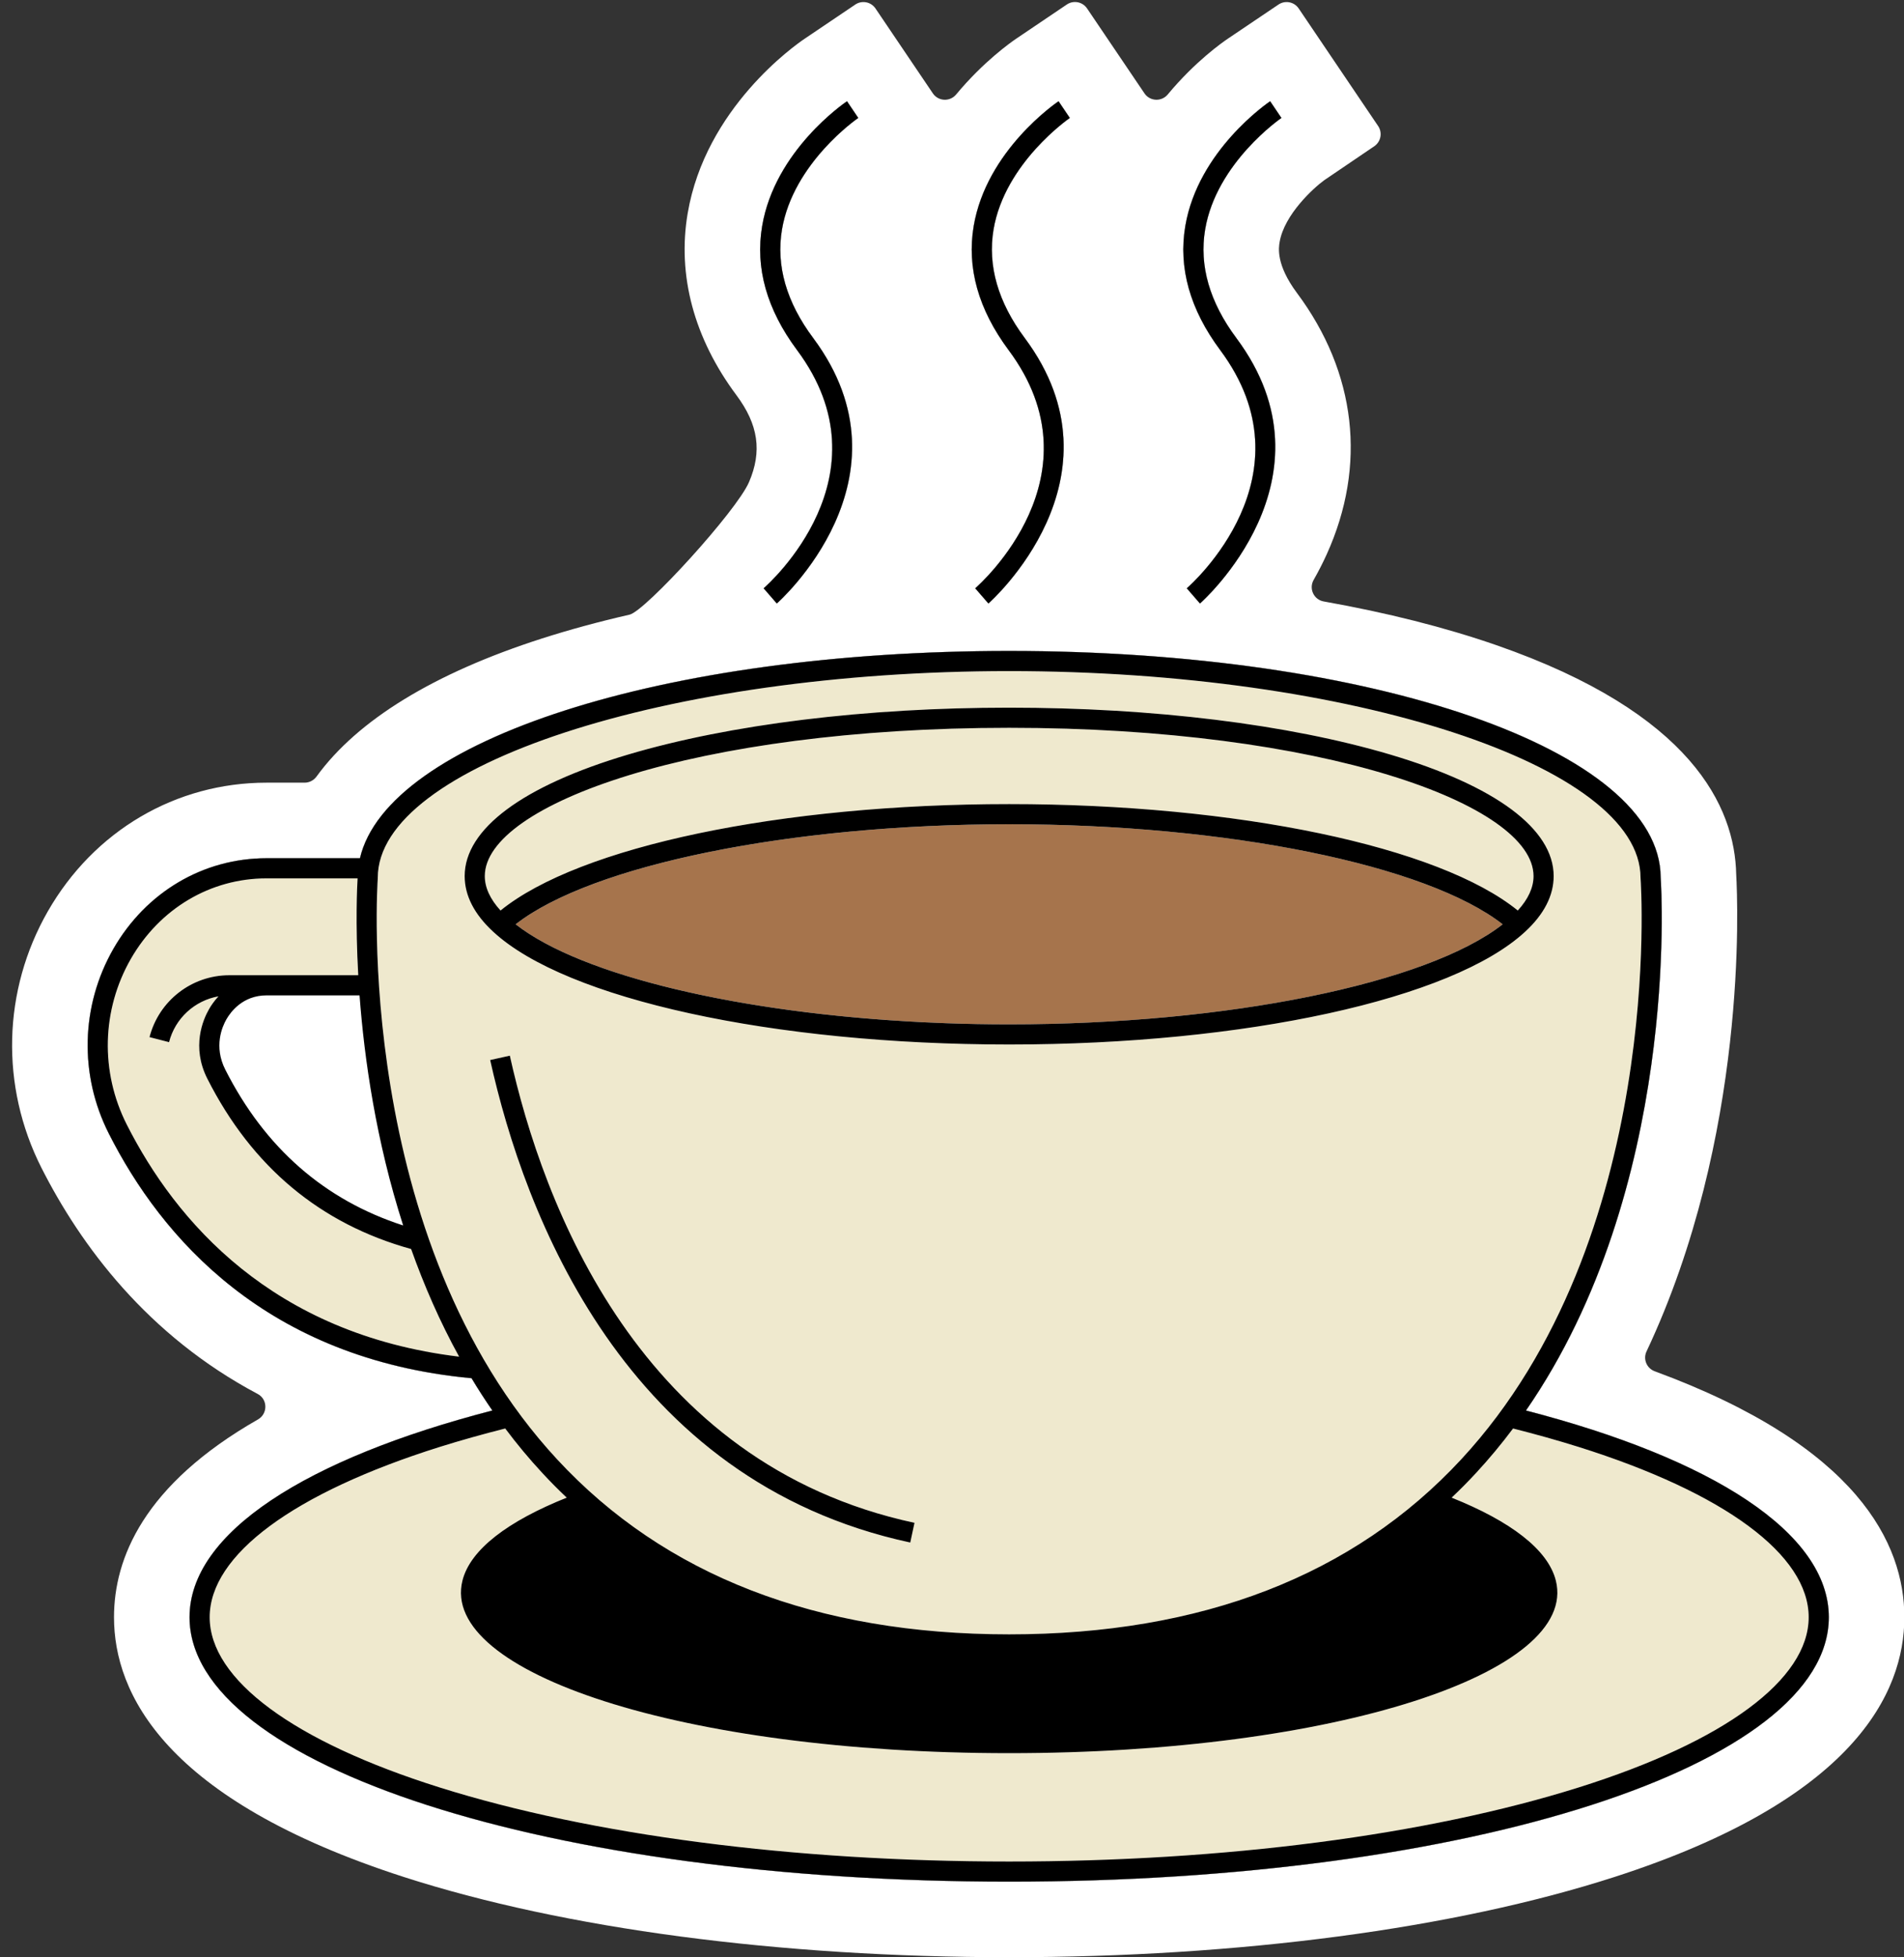
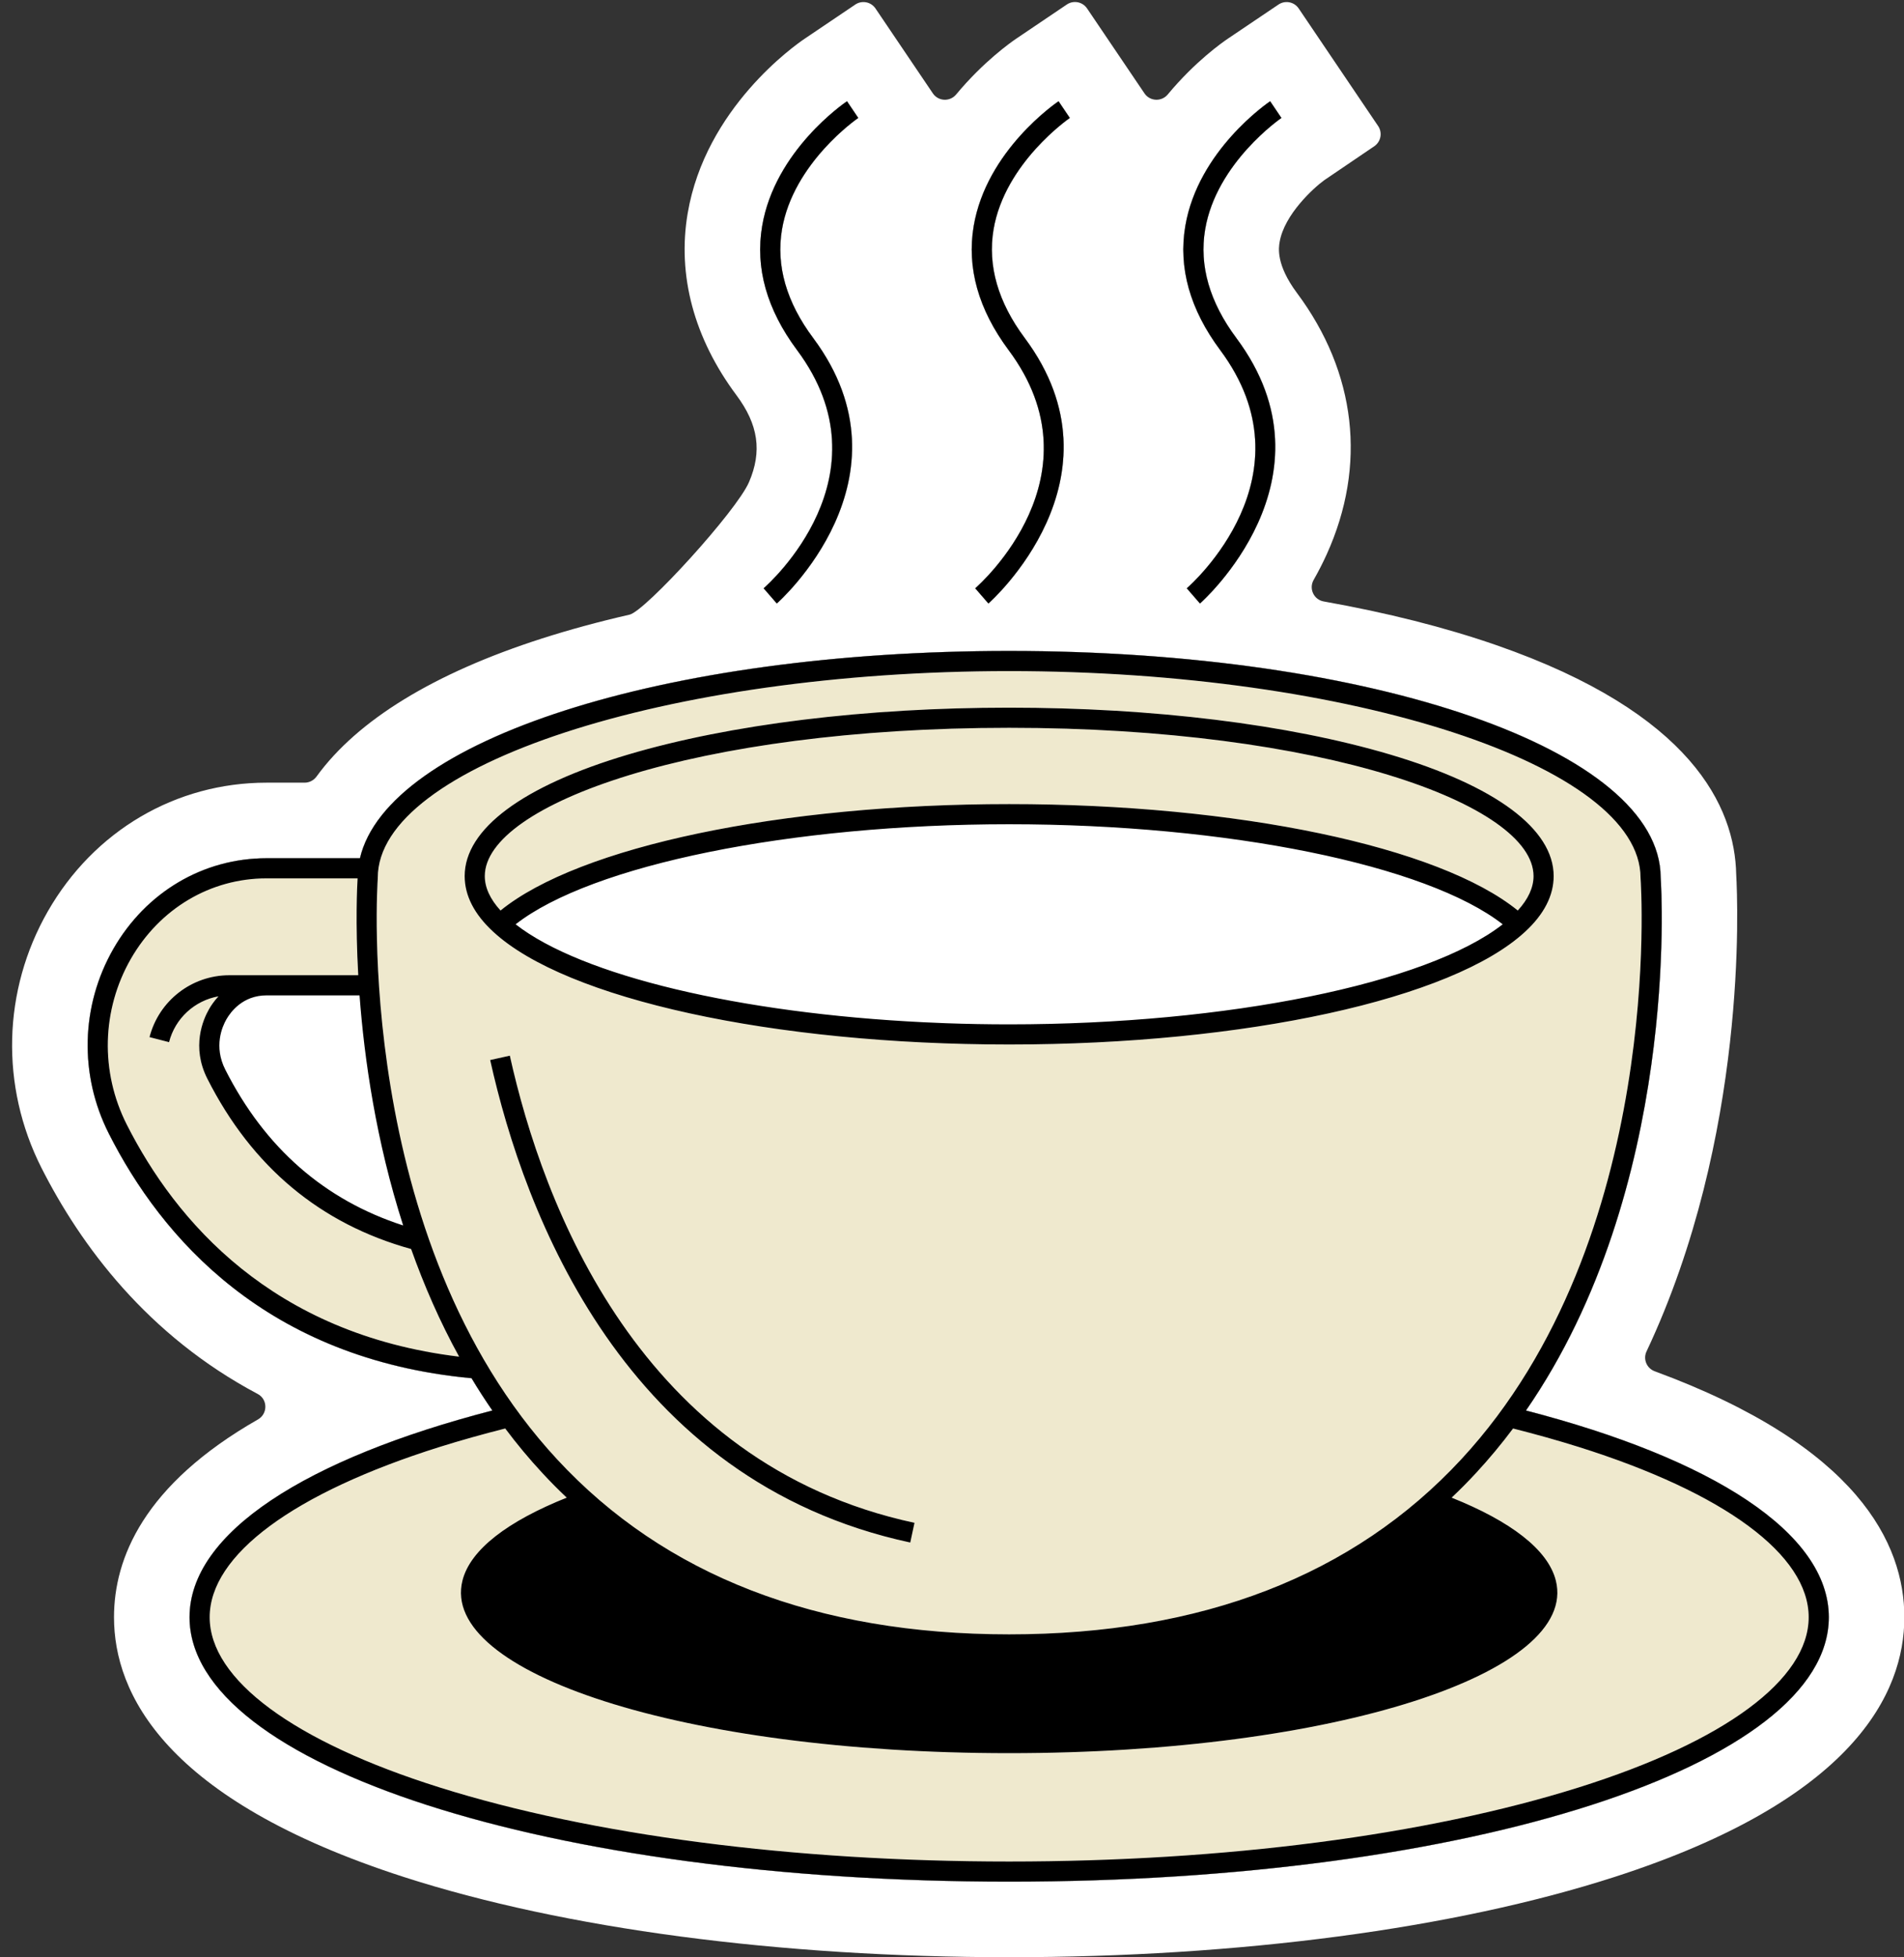
<svg xmlns="http://www.w3.org/2000/svg" height="388.6" preserveAspectRatio="xMidYMid meet" version="1.0" viewBox="-2.4 -0.4 378.1 388.6" width="378.1" zoomAndPan="magnify">
  <rect x="-2.4" y="-0.4" width="378.1" height="388.6" fill="#333333" stroke="none" />
  <g id="change1_1">
    <path d="M152.889,45.158c2.22-13.2,14.93-22,15.15-22.14l-1.12-1.66l-1.12-1.66c-0.59,0.4-14.32,9.82-16.85,24.77 c-1.41,8.29,0.92,16.58,6.93,24.64c18.55,24.89-5.6,46.39-6.64,47.29l2.62,3.02c0.28-0.24,28.02-24.81,7.23-52.7 C153.759,59.578,151.679,52.328,152.889,45.158z M194.899,45.158c2.24-13.24,15.03-22.05,15.15-22.14l-1.12-1.66l-1.12-1.66 c-0.58,0.4-14.31,9.82-16.85,24.77c-1.4,8.29,0.93,16.58,6.93,24.64c18.56,24.89-5.6,46.39-6.63,47.29l2.62,3.02 c0.28-0.24,28.01-24.81,7.22-52.7C195.779,59.578,193.699,52.328,194.899,45.158z M236.919,45.158 c2.23-13.24,15.02-22.05,15.15-22.14l-1.12-1.66l-1.12-1.66c-0.58,0.4-14.31,9.82-16.85,24.77c-1.41,8.29,0.93,16.58,6.93,24.64 c18.55,24.89-5.6,46.39-6.64,47.29l2.62,3.02c0.29-0.24,28.02-24.81,7.23-52.7C237.8,59.578,235.709,52.328,236.919,45.158z M300.629,279.638c30.49-44.1,26.93-103.29,26.75-105.86c-0.11-25.2-56.9-44.94-129.38-44.94c-68.8,0-123.45,17.78-128.92,41.15 h-18.55c-12.58,0-23.95,6.73-30.42,18c-6.47,11.3-6.81,25.01-0.9,36.67c10.41,20.58,31.24,44.77,72.03,48.57 c1.3,2.17,2.68,4.3,4.13,6.41c-36.89,9.55-60.13,24.25-60.13,41.04c0,29.44,71.49,52.5,162.76,52.5s162.77-23.06,162.77-52.5 C360.769,303.888,337.519,289.188,300.629,279.638z" fill="#FFF" />
  </g>
  <g id="change1_2">
    <path d="M326.194,271.845c-1.582-0.582-2.347-2.397-1.629-3.922c20.124-42.723,18.127-89.188,17.814-94.705 c-0.26-13.43-8.85-32.06-47.63-45.53c-10.195-3.539-21.76-6.454-34.287-8.679c-1.968-0.35-2.984-2.541-1.994-4.278 c0.912-1.601,1.793-3.308,2.612-5.113c7.97-17.62,5.86-36.04-5.94-51.87c-4.18-5.62-3.62-8.99-3.43-10.09 c0.93-5.5,6.83-10.82,8.89-12.3l9.901-6.719c1.32-0.896,1.666-2.692,0.773-4.014L255.498,1.282 c-0.894-1.323-2.691-1.671-4.014-0.779l-10.034,6.764c-1.063,0.714-6.525,4.539-11.954,11.084c-1.233,1.487-3.546,1.384-4.627-0.216 L213.469,1.273c-0.894-1.323-2.692-1.671-4.016-0.778l-10.034,6.773c-1.054,0.714-6.515,4.546-11.944,11.086 c-1.233,1.486-3.546,1.383-4.627-0.217L171.458,1.283c-0.894-1.323-2.691-1.672-4.015-0.778l-10.024,6.763 c-2.01,1.35-19.72,13.81-23.26,34.69c-2.09,12.31,1.26,24.8,9.69,36.11c4.35,5.84,5.12,11.16,2.49,17.25 c-2.47,5.75-20.594,25.597-23.707,26.31c-6.134,1.405-11.963,2.989-17.423,4.74c-21.463,6.888-36.627,16.213-44.737,27.384 c-0.555,0.765-1.426,1.236-2.371,1.236h-7.572c-18.02,0-34.26,9.55-43.43,25.54c-8.99,15.69-9.47,34.72-1.28,50.91 c7.83,15.465,21.057,33.302,42.96,44.917c2.005,1.063,2.022,3.929,0.051,5.054c-22.75,12.992-28.59,27.648-28.59,39.269 c0,15.05,9.98,36.22,57.55,51.57c31.86,10.27,74.55,15.93,120.21,15.93c45.67,0,88.36-5.66,120.21-15.93 c47.57-15.35,57.56-36.52,57.56-51.57C375.769,306.083,366.554,286.695,326.194,271.845z M232.979,44.468 c2.54-14.95,16.27-24.37,16.85-24.77l1.12,1.66l1.12,1.66c-0.13,0.09-12.92,8.9-15.15,22.14c-1.21,7.17,0.88,14.42,6.2,21.56 c20.79,27.89-6.94,52.46-7.23,52.7l-2.62-3.02c1.04-0.9,25.19-22.4,6.64-47.29C233.909,61.048,231.569,52.758,232.979,44.468z M190.959,44.468c2.54-14.95,16.27-24.37,16.85-24.77l1.12,1.66l1.12,1.66c-0.12,0.09-12.91,8.9-15.15,22.14 c-1.2,7.17,0.88,14.42,6.2,21.56c20.79,27.89-6.94,52.46-7.22,52.7l-2.62-3.02c1.03-0.9,25.19-22.4,6.63-47.29 C191.889,61.048,189.559,52.758,190.959,44.468z M148.949,44.468c2.53-14.95,16.26-24.37,16.85-24.77l1.12,1.66l1.12,1.66 c-0.22,0.14-12.93,8.94-15.15,22.14c-1.21,7.17,0.87,14.42,6.2,21.56c20.79,27.89-6.95,52.46-7.23,52.7l-2.62-3.02 c1.04-0.9,25.19-22.4,6.64-47.29C149.869,61.048,147.54,52.758,148.949,44.468z M197.999,373.178c-91.27,0-162.76-23.06-162.76-52.5 c0-16.79,23.24-31.49,60.13-41.04c-1.45-2.11-2.83-4.24-4.13-6.41c-40.79-3.8-61.62-27.99-72.03-48.57 c-5.91-11.66-5.57-25.37,0.9-36.67c6.47-11.27,17.84-18,30.42-18h18.55c5.47-23.37,60.12-41.15,128.92-41.15 c72.48,0,129.27,19.74,129.38,44.94c0.18,2.57,3.74,61.76-26.75,105.86c36.89,9.55,60.14,24.25,60.14,41.04 C360.769,350.118,289.269,373.178,197.999,373.178z" fill="#FFF" />
  </g>
  <g id="change2_1">
    <path d="M356.765,320.675c0,12.362-16.652,24.683-45.687,33.804c-30.175,9.479-70.334,14.7-113.077,14.7 s-82.902-5.221-113.077-14.7c-29.034-9.121-45.687-21.442-45.687-33.804c0-12.361,16.652-24.682,45.687-33.803 c4.152-1.304,8.499-2.525,13.01-3.666c2.274,3.037,4.719,5.992,7.354,8.836c1.569,1.694,3.189,3.323,4.849,4.899 c-11.629,4.644-19.137,10.265-20.697,16.442c-4.615,18.283,43.825,34.286,108.562,34.286c64.738,0,113.177-16.003,108.562-34.286 c-1.559-6.177-9.067-11.798-20.697-16.443c1.66-1.576,3.28-3.204,4.849-4.899c2.634-2.844,5.079-5.799,7.354-8.836 c4.511,1.141,8.858,2.361,13.01,3.666C340.113,295.993,356.765,308.314,356.765,320.675z M88.77,268.952 c-3.849-6.992-6.984-14.201-9.53-21.377c-18.034-4.988-31.601-16.295-40.469-33.812c-3.21-6.337-0.841-11.76,0.326-13.797 c0.375-0.654,0.992-1.588,1.878-2.553c-4.704,0.834-8.589,4.339-9.81,9.093l-3.875-0.996c1.86-7.236,8.378-12.291,15.85-12.291h7.39 h6.301H68.74c-0.593-10.535-0.224-17.74-0.131-19.236H50.531c-11.132,0-21.205,5.98-26.947,15.998 c-5.803,10.123-6.105,22.412-0.81,32.872C32.474,242.013,51.637,264.464,88.77,268.952z M108.238,289.342 c-40.576-43.793-35.676-114.629-35.621-115.34c0.004-0.051,0.006-0.102,0.006-0.153c0-22.229,57.417-41.01,125.379-41.01 s125.379,18.78,125.379,41.01c0,0.051,0.002,0.102,0.006,0.153c0.055,0.71,4.955,71.547-35.621,115.34 c-21.354,23.047-51.555,34.732-89.764,34.732S129.592,312.389,108.238,289.342z M95.531,184.574 c14.439,13.397,55.619,22.398,102.471,22.398s88.031-9.001,102.466-22.394c3.758-3.463,5.663-7.179,5.663-11.043 c0-9.358-11.548-17.934-32.517-24.146c-20.227-5.992-47.08-9.292-75.612-9.292s-55.386,3.3-75.612,9.292 c-20.969,6.212-32.517,14.787-32.517,24.146C89.873,177.399,91.778,181.115,95.531,184.574z M94.939,210.056 c6.779,30.539,26.633,83.593,83.425,95.792l0.84-3.911c-54.609-11.73-73.788-63.145-80.36-92.749L94.939,210.056z M198.001,159.243 c45.354,0,85.392,8.436,101.004,21.129c2.067-2.268,3.125-4.561,3.125-6.837c0-14.216-41.842-29.438-104.129-29.438 S93.873,159.318,93.873,173.535c0,2.277,1.058,4.57,3.125,6.837C112.609,167.679,152.647,159.243,198.001,159.243z" fill="#EFE9CE" />
  </g>
  <g id="change3_1">
-     <path d="M296.007,183.107c-15.05,11.77-54.594,19.865-98.006,19.865c-4.237,0-8.438-0.077-12.582-0.227 c-1.457-0.053-2.905-0.116-4.347-0.186c-36.487-1.786-68.005-9.233-81.077-19.451c15.052-11.769,54.595-19.865,98.006-19.865 C241.413,163.243,280.956,171.338,296.007,183.107z" fill="#A6744C" />
-   </g>
+     </g>
  <g id="change4_1">
    <path d="M300.629,279.638c30.49-44.1,26.93-103.29,26.75-105.86c-0.11-25.2-56.9-44.94-129.38-44.94 c-68.8,0-123.45,17.78-128.92,41.15H50.53c-12.58,0-23.95,6.73-30.42,18c-6.47,11.3-6.81,25.01-0.9,36.67 c10.41,20.58,31.24,44.77,72.03,48.57c1.3,2.17,2.68,4.3,4.13,6.41c-36.89,9.55-60.13,24.25-60.13,41.04 c0,29.44,71.49,52.5,162.76,52.5s162.77-23.06,162.77-52.5C360.77,303.888,337.52,289.188,300.629,279.638z M77.659,242.898 c-15.62-5.06-27.45-15.4-35.32-30.94c-2.33-4.6-0.62-8.53,0.23-10c0.82-1.43,3.23-4.74,7.96-4.74h18.47 C69.939,209.788,72.259,226.098,77.659,242.898z M22.77,222.858c-5.29-10.46-4.99-22.75,0.81-32.88 c5.75-10.01,15.82-15.99,26.95-15.99h18.08c-0.09,1.49-0.46,8.7,0.13,19.23h-25.6c-7.47,0-13.99,5.06-15.85,12.29l3.88,1 c1.22-4.76,5.1-8.26,9.81-9.1c-0.89,0.97-1.51,1.9-1.88,2.56c-1.17,2.03-3.54,7.46-0.33,13.79c8.87,17.52,22.44,28.83,40.47,33.82 c2.55,7.17,5.68,14.38,9.53,21.37C51.639,264.468,32.469,242.018,22.77,222.858z M72.619,173.998v-0.15 c0-22.23,57.42-41.01,125.38-41.01s125.38,18.78,125.38,41.01c0,0.05,0,0.1,0.01,0.15c0.05,0.71,4.95,71.55-35.62,115.34 c-21.36,23.05-51.56,34.74-89.77,34.74s-68.41-11.69-89.76-34.74C67.659,245.548,72.559,174.708,72.619,173.998z M311.079,354.478 c-30.18,9.48-70.33,14.7-113.08,14.7c-42.74,0-82.9-5.22-113.08-14.7c-29.03-9.12-45.68-21.44-45.68-33.8 c0-12.36,16.65-24.68,45.68-33.81c4.16-1.3,8.5-2.52,13.01-3.66c2.28,3.04,4.72,5.99,7.36,8.83c1.57,1.7,3.19,3.33,4.85,4.9 c-11.63,4.65-19.14,10.27-20.7,16.45c-4.62,18.28,43.82,34.28,108.56,34.28s113.18-16,108.56-34.28 c-1.56-6.18-9.06-11.8-20.69-16.45c1.66-1.57,3.28-3.2,4.85-4.9c2.63-2.84,5.07-5.79,7.35-8.83c4.51,1.14,8.86,2.36,13.01,3.66 c29.03,9.13,45.69,21.45,45.69,33.81C356.77,333.038,340.109,345.358,311.079,354.478z M94.939,210.056l3.904-0.867 c6.572,29.604,25.751,81.018,80.36,92.749l-0.84,3.911C121.572,293.648,101.718,240.595,94.939,210.056z M198.001,206.972 c46.852,0,88.031-9.001,102.466-22.394c3.758-3.463,5.663-7.179,5.663-11.043c0-9.358-11.548-17.934-32.517-24.146 c-20.227-5.992-47.08-9.292-75.612-9.292s-55.386,3.3-75.612,9.292c-20.969,6.212-32.517,14.787-32.517,24.146 c0,3.865,1.905,7.58,5.658,11.039C109.97,197.971,151.15,206.972,198.001,206.972z M198.001,202.972 c-4.237,0-8.438-0.077-12.582-0.227c-1.457-0.053-2.905-0.116-4.347-0.186c-36.487-1.786-68.005-9.233-81.077-19.451 c15.052-11.769,54.595-19.865,98.006-19.865c43.411,0,82.955,8.095,98.006,19.865C280.957,194.877,241.414,202.972,198.001,202.972z M93.873,173.535c0-14.216,41.842-29.438,104.129-29.438s104.129,15.222,104.129,29.438c0,2.276-1.058,4.569-3.125,6.837 c-15.612-12.693-55.65-21.129-101.004-21.129c-45.354,0-85.393,8.436-101.004,21.129C94.931,178.105,93.873,175.811,93.873,173.535z M155.879,69.108c-6.01-8.06-8.34-16.35-6.93-24.64c2.53-14.95,16.26-24.37,16.85-24.77l1.12,1.66l1.12,1.66 c-0.22,0.14-12.93,8.94-15.15,22.14c-1.21,7.17,0.87,14.42,6.2,21.56c20.79,27.89-6.95,52.46-7.23,52.7l-2.62-3.02 C150.28,115.498,174.429,93.998,155.879,69.108z M197.889,69.108c-6-8.06-8.33-16.35-6.93-24.64c2.54-14.95,16.27-24.37,16.85-24.77 l1.12,1.66l1.12,1.66c-0.12,0.09-12.91,8.9-15.15,22.14c-1.2,7.17,0.88,14.42,6.2,21.56c20.79,27.89-6.94,52.46-7.22,52.7 l-2.62-3.02C192.29,115.498,216.449,93.998,197.889,69.108z M239.909,69.108c-6-8.06-8.34-16.35-6.93-24.64 c2.54-14.95,16.27-24.37,16.85-24.77l1.12,1.66l1.12,1.66c-0.13,0.09-12.92,8.9-15.15,22.14c-1.21,7.17,0.88,14.42,6.2,21.56 c20.79,27.89-6.94,52.46-7.23,52.7l-2.62-3.02C234.309,115.498,258.459,93.998,239.909,69.108z" fill="inherit" />
  </g>
</svg>